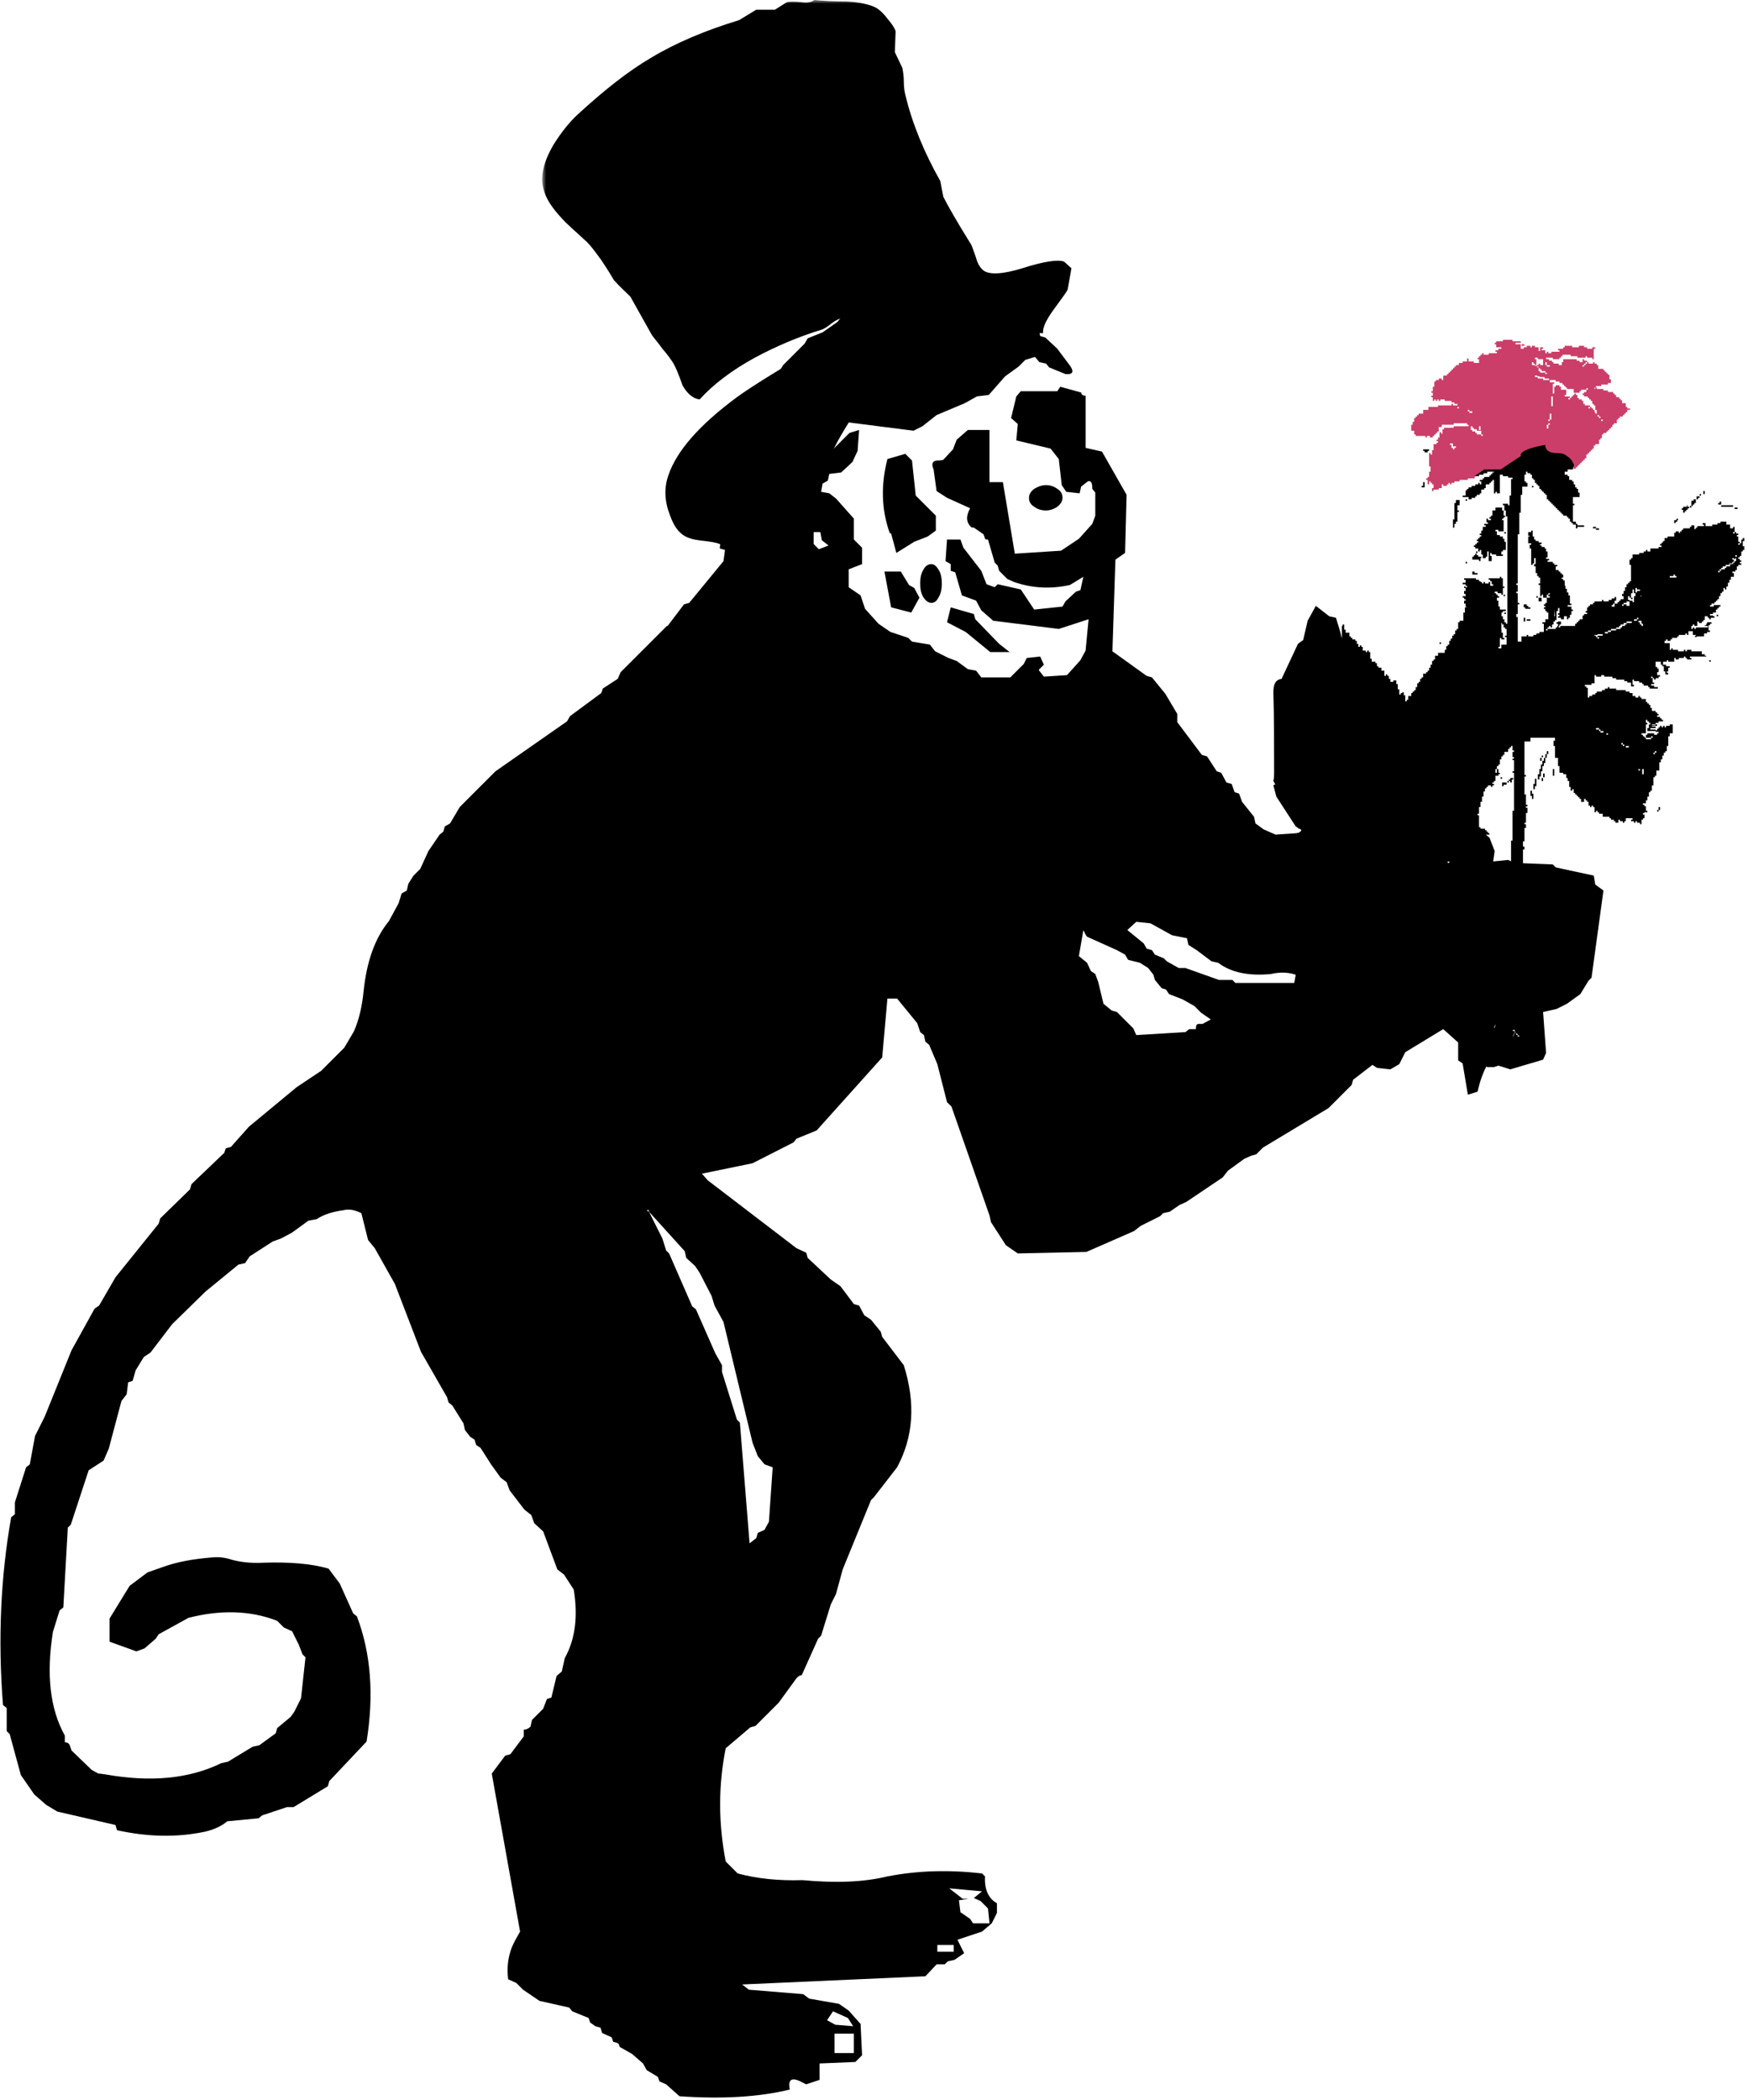
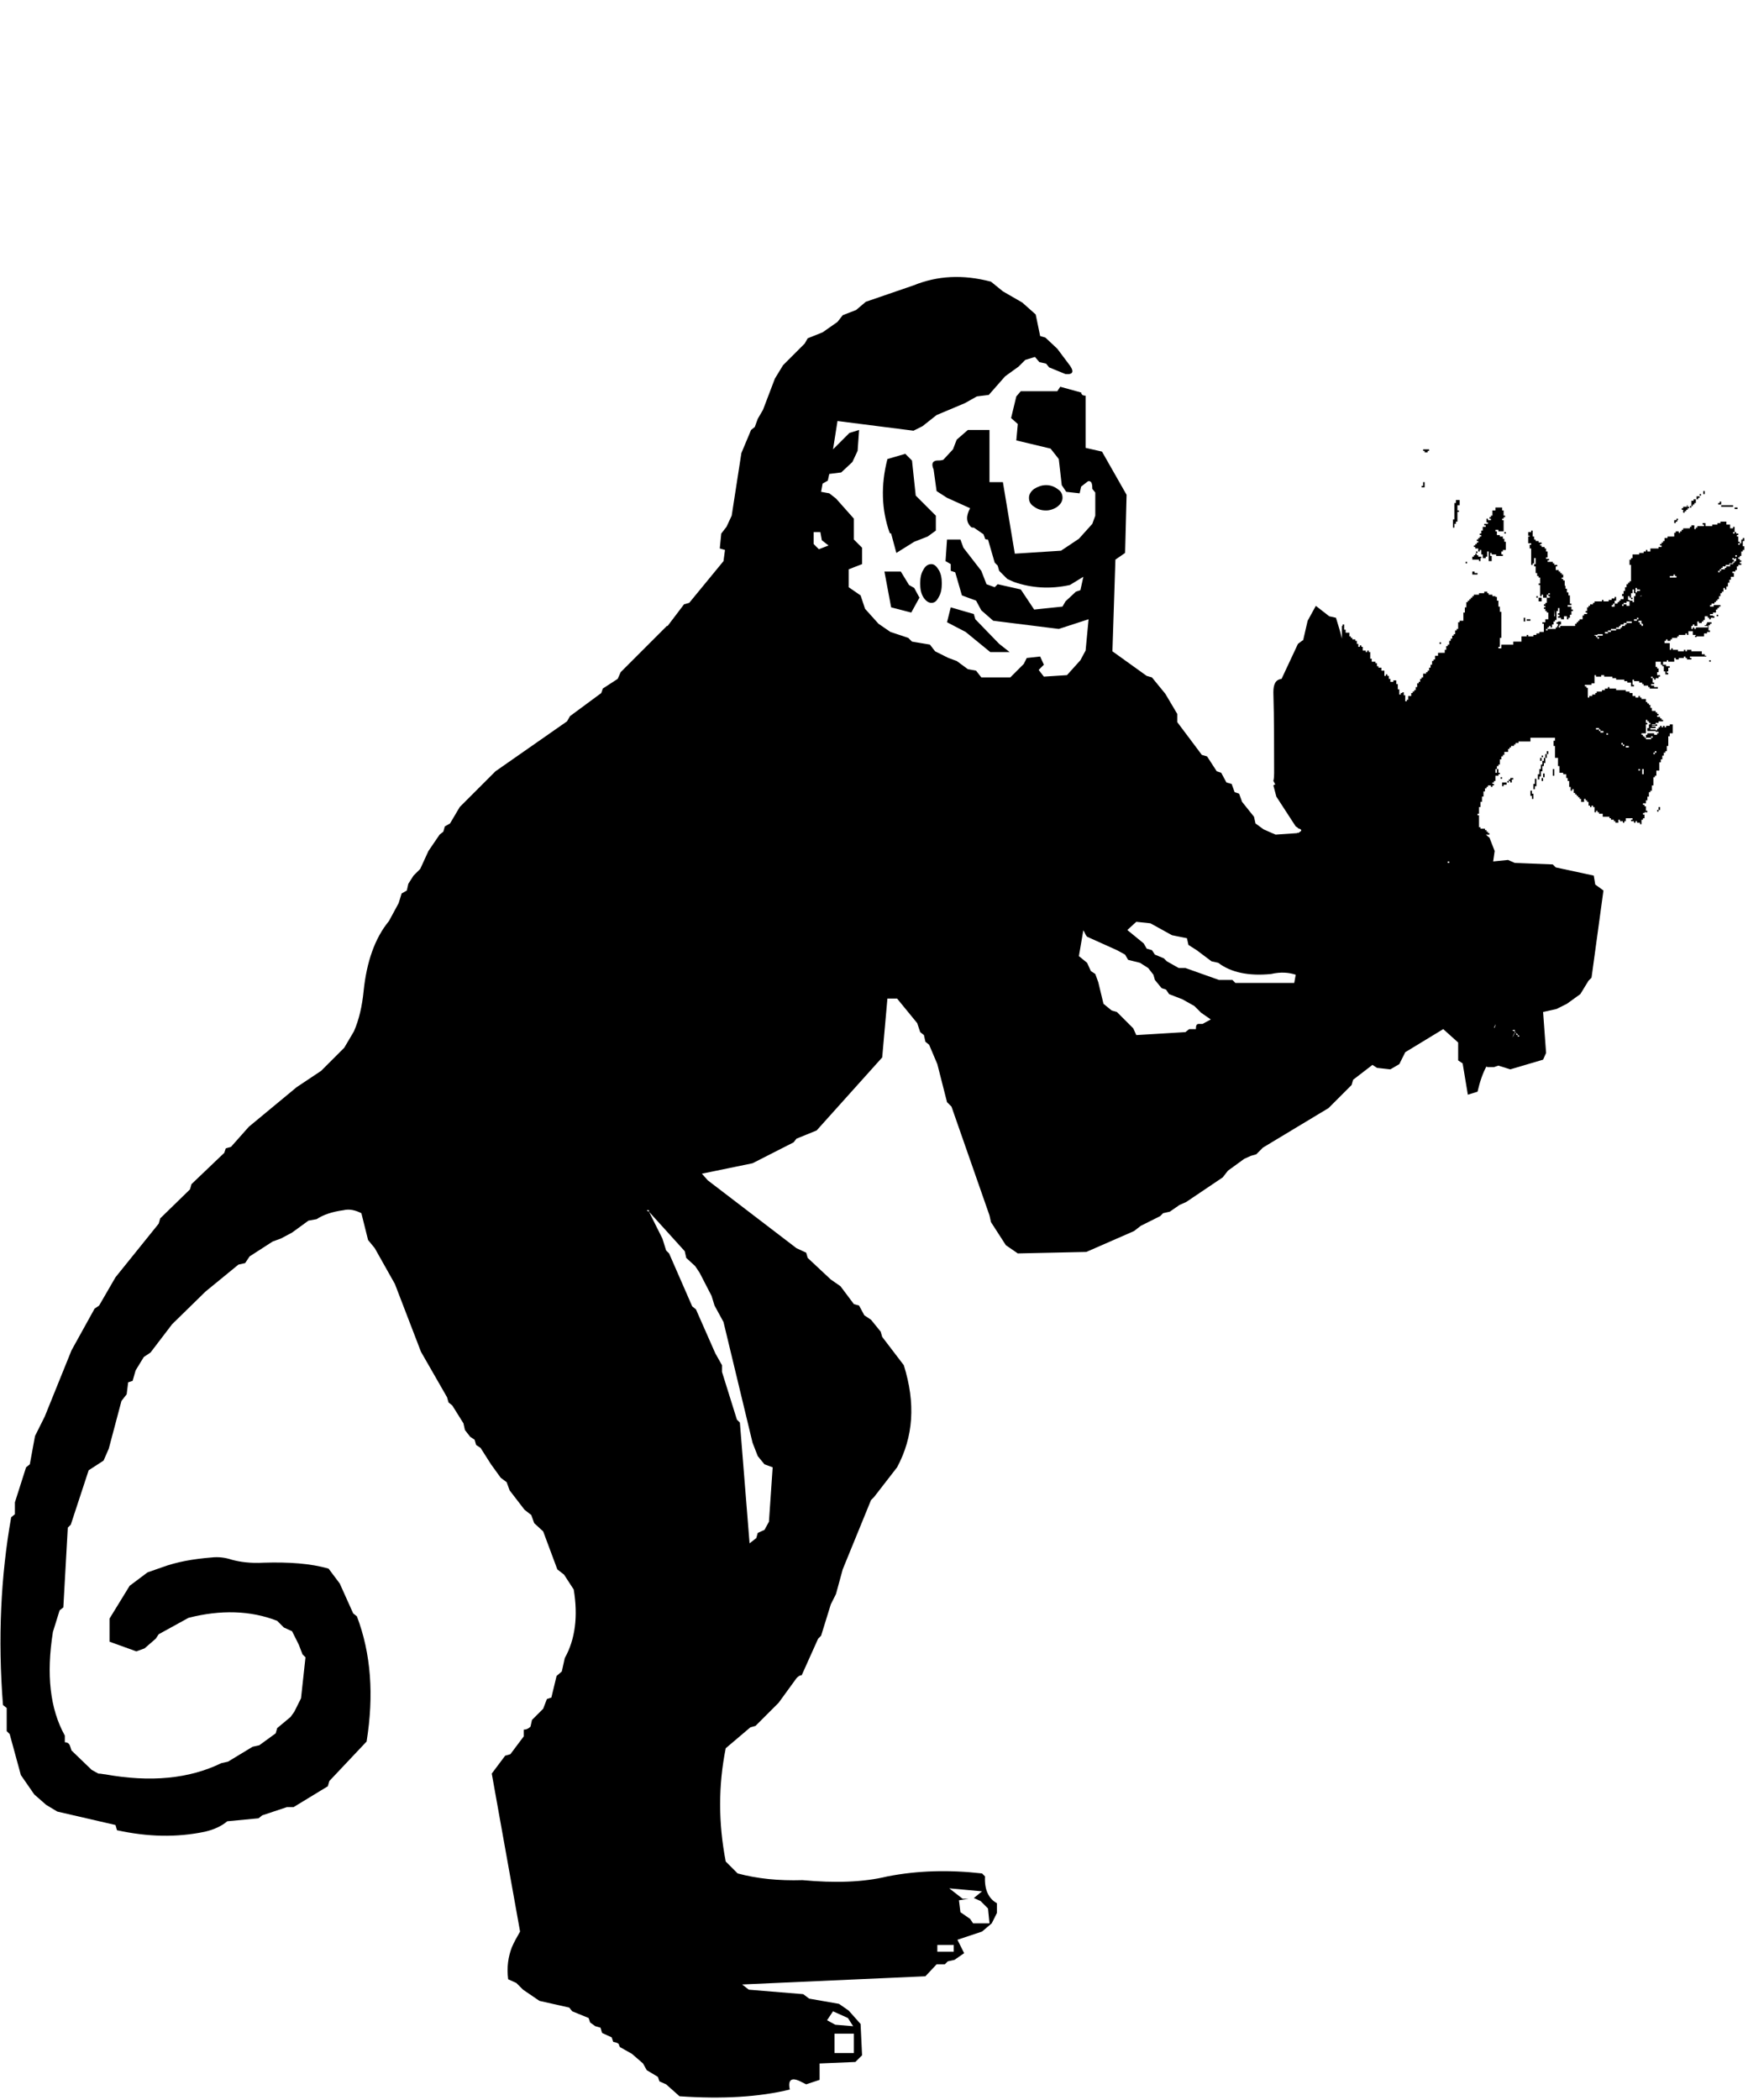
<svg xmlns="http://www.w3.org/2000/svg" version="1.1" id="Calque_1" x="0px" y="0px" viewBox="0 0 234.6 281.8" style="enable-background:new 0 0 234.6 281.8;" xml:space="preserve">
  <style type="text/css">
	.st0{filter:url(#Adobe_OpacityMaskFilter);}
	.st1{fill:#FFFFFF;}
	.st2{mask:url(#Mask_Mask_1);}
	.st3{fill:#CA3E69;}
</style>
  <g transform="matrix( 1, 0, 0, 1, 0,0) ">
    <g>
      <g id="Layer1_0_FILL">
        <path d="M176.6,81.3l-1.1,2l-0.6,2.6c-0.2,0.1-0.4,0.3-0.7,0.5l-2.2,4.7c-0.8,0.1-1.1,0.7-1.1,1.8c0.1,3.6,0.1,7.2,0.1,10.8     c0,0.3,0,0.7-0.1,1.1c0.1,0.2,0.2,0.3,0.2,0.4l0.1,0c-0.1,0.1-0.2,0.1-0.3,0.2l0.4,1.5l2.6,4c0.2,0.1,0.3,0.2,0.4,0.3     c0,0,0.1,0,0.1,0c0.4,0.2,0.3,0.3-0.2,0.6c0-0.1-0.1-0.1-0.1,0l-2.9,0.2l-1.6-0.7l-1.1-0.8l-0.2-0.9l-1.6-2l-0.4-1.1l-0.6-0.2     l-0.4-1.1l-0.7-0.2l-0.7-1.3l-0.6-0.2l-1.3-2l-0.7-0.2l-3.3-4.4v-1.1l-1.6-2.7l-1.8-2.2l-0.7-0.2l-4.6-3.3l0.4-12.3l1.3-0.9     l0.2-7.8l-3.3-5.8l-2.2-0.5v-7c-0.3,0-0.5-0.1-0.5-0.2c-0.1-0.1-0.1-0.1-0.1-0.2c0,0,0.1,0,0.1,0l-2.9-0.8l-0.4,0.6h-4.9     l-0.6,0.7l-0.7,2.9l0.9,0.8l-0.2,2.2l4.6,1.1l1.1,1.4l0.4,3.5l0.6,0.9l1.8,0.2l0.2-0.9l0.9-0.7c0.2-0.1,0.4,0,0.5,0.2     c0.1,0.3,0.1,0.5,0.1,0.8l0.4,0.5v3.1l-0.4,1.1l-1.8,2l-2.4,1.6l-6.2,0.4l-1.6-9.6h-1.8v-7h-2.9l-1.5,1.3l-0.5,1.3l-1.3,1.4     c-0.3,0.1-0.6,0.1-0.9,0.1c-0.6,0.1-0.7,0.5-0.4,1.2l0.4,2.9l1.4,0.9l3.1,1.4c-0.6,1.1-0.5,1.9,0.1,2.5c0.1,0.1,0.2,0.1,0.4,0.1     l1.3,0.9c0.1,0.3,0.2,0.5,0.2,0.6c0.1,0.1,0.2,0.1,0.4,0.1l0.9,3.1l0.4,0.4l0.2,0.7l1.1,1.1l0.9,0.4c2.3,0.8,4.8,1,7.5,0.4     l1.8-1.1l-0.4,1.8l-0.6,0.2l-1.4,1.3l-0.4,0.7l-3.8,0.4l-1.8-2.7l-3.1-0.7l-0.4,0.4l-1.1-0.4l-0.7-1.8l-2.4-3.1l-0.4-1.1h-1.8     l-0.2,2.9l0.7,0.4v0.9l0.6,0.2l0.9,3.1l1.9,0.7l0.7,1.3l1.6,1.4l8.8,1.1l4-1.3l-0.4,4.2l-0.7,1.3l-1.8,2l-3.1,0.2l-0.7-0.9     l0.7-0.7l-0.5-1.1l-1.8,0.2l-0.4,0.8l-1.8,1.8h-3.9l-0.7-0.9l-1.1-0.2l-1.5-1.1l-1.1-0.4l-1.8-0.9l-0.7-0.9l-2.4-0.4l-0.5-0.5     l-2.4-0.8l-1.6-1.1l-1.8-2l-0.6-1.8l-1.6-1.1v-2.4l1.8-0.7v-2.2l-1.1-1.1v-2.8l-2.4-2.7l-0.9-0.7l-1.1-0.2l0.2-1.1l0.7-0.4     l0.2-0.9l1.6-0.2l1.5-1.4l0.7-1.5l0.2-2.8l-1.3,0.4l-2.2,2.2l0.6-3.8l10.2,1.3l1.2-0.6l1.9-1.5l3.8-1.6l1.6-0.9l1.6-0.2l2.2-2.5     l1.8-1.3l0.9-0.9l1.3-0.4l0.6,0.7l0.9,0.2l0.4,0.5l2.2,0.9c1.1,0.1,1.2-0.4,0.4-1.4l-1.5-2l-1.6-1.5l-0.7-0.2l-0.6-2.9l-1.8-1.6     l-2.6-1.5l-1.6-1.3c-3.8-1-7.2-0.8-10.4,0.5l-6.4,2.2l-1.3,1.1l-1.8,0.7l-0.7,0.9l-2,1.4l-2,0.8l-0.4,0.7l-2.9,2.9l-1.1,1.8     l-1.6,4.2l-0.7,1.2l-0.4,1.1l-0.5,0.4l-1.3,3.1l-1.3,8.4l-0.7,1.5l-0.7,0.9l-0.2,2l0.7,0.2l-0.2,1.5l-4.6,5.6l-0.7,0.2l-2.2,2.9     L89.5,84l-6.2,6.2l-0.4,0.9l-2,1.3L80.7,93l-4.2,3.1l-0.4,0.7l-9.6,6.7l-4.8,4.8l-1.3,2.2l-0.7,0.4l-0.2,0.7L59,112l-1.5,2.2     l-1.1,2.4l-0.9,0.9l-0.7,1.1l-0.2,0.9l-0.7,0.4l-0.4,1.3l-1.3,2.4c-1.9,2.3-3,5.5-3.4,9.4c-0.2,2-0.6,3.8-1.3,5.4l-1.3,2.2     l-3.1,3.1l-3.3,2.2l-6.4,5.3l-2.4,2.7l-0.7,0.2l-0.2,0.6l-4.4,4.2l-0.2,0.7l-4,3.9l-0.2,0.7l-5.8,7.2l-2.2,3.8l-0.6,0.4l-3.1,5.6     l-3.6,8.9l-1.3,2.6L4,196.5l-0.5,0.4L2,201.6v1.6l-0.5,0.4c-1.4,7.9-1.8,16.3-1.1,25.2l0.5,0.4v3.1l0.4,0.4l1.5,5.5l1.8,2.6     l1.6,1.4l1.5,0.9l7.8,1.8l0.2,0.7c4.1,0.9,8,1,11.8,0.2c1.3-0.3,2.3-0.8,3-1.4l4.2-0.4l0.5-0.4l3.3-1.1h0.9l4.6-2.8l0.2-0.7     l5-5.3c1-6.2,0.6-11.8-1.3-16.8l-0.5-0.4l-1.8-4l-1.5-2c-2.4-0.7-5.3-0.9-8.7-0.8c-1.8,0.1-3.2-0.1-4.3-0.4     c-0.9-0.3-1.8-0.4-2.7-0.3c-2.5,0.2-4.7,0.6-6.6,1.3l-2,0.7l-2.4,1.8l-2.7,4.4v3.1l3.6,1.3l1.1-0.4l1.5-1.3l0.4-0.6l4-2.2     c4.3-1.1,8.3-1,11.9,0.4l0.9,0.9l1.1,0.5l0.9,1.8l0.5,1.3l0.4,0.4l-0.6,5.5l-0.9,1.8l-0.5,0.7l-1.8,1.5l-0.2,0.7l-2.2,1.6     l-0.9,0.2l-3.3,2l-0.9,0.2c-4.3,2.1-9.5,2.6-15.6,1.5c-0.2,0-0.5-0.1-0.9-0.1l-0.9-0.5l-2.7-2.6l-0.2-0.6     c-0.1-0.3-0.3-0.5-0.7-0.5v-0.9c-2-3.6-2.5-8.2-1.6-13.9l0.9-2.9l0.5-0.4l0.6-10.7l0.4-0.4l2.4-7.3l2-1.3l0.7-1.6l1.7-6.4     l0.7-0.9l0.2-1.6l0.6-0.2l0.4-1.4l1.1-1.8l0.9-0.6l2.9-3.8l4.5-4.4l4.4-3.6l0.9-0.2l0.6-0.9l3.1-2l1.1-0.4l1.5-0.8l2.2-1.6     l1.1-0.2c0.9-0.6,2.1-1,3.6-1.2c0.8-0.2,1.6,0,2.4,0.4l0.9,3.6l0.9,1.1l2.7,4.8l3.5,9.1l3.5,6.1l0.2,0.7l0.5,0.4l1.5,2.4l0.2,0.9     l0.7,0.9l0.6,0.4l0.2,0.7l0.6,0.4l1.4,2.2l1.3,1.8l0.8,0.6l0.4,1.1l2,2.6l0.9,0.7l0.4,1.1l1.2,1.1l1.9,5.1l0.9,0.7l1.3,2     c0.6,3.6,0.2,6.7-1.2,9.2l-0.4,1.8l-0.7,0.6l-0.7,2.9l-0.6,0.2l-0.5,1.3l-1.5,1.5l-0.2,0.9c-0.2,0.2-0.5,0.4-0.9,0.4v0.9     l-1.8,2.4l-0.7,0.2l-1.8,2.4l3.8,21.2c-0.4,0.7-0.8,1.4-1.1,2.1c-0.5,1.3-0.7,2.7-0.5,4.3l1.1,0.5l0.9,0.9l2.2,1.5l4,0.9l0.4,0.5     l2.2,0.9l0.2,0.6l0.7,0.5l0.7,0.2l0.2,0.7l1.3,0.6l0.2,0.6c0.5,0.1,0.8,0.2,0.8,0.5c0,0.1,0.1,0.1,0.1,0.2l1.6,0.9l1.5,1.3     l0.5,0.9l1.5,0.9l0.2,0.6l0.9,0.4l1.8,1.6c5.8,0.4,10.7,0.1,14.8-0.9c-0.3-1.4,0.3-1.7,1.6-1c0.2,0.1,0.4,0.2,0.6,0.3l1.8-0.6     v-2.2l4.8-0.2l0.9-0.9l-0.2-4.2l-1.6-1.8l-1.3-0.9l-4-0.7l-0.8-0.6l-7.3-0.6l-0.9-0.7l24.6-1.1l1.5-1.6h1.1l0.4-0.4l0.9-0.2     l1.3-0.9l-0.9-1.8l3.3-1.1l1.3-1.1l0.7-1.4v-1.3c-1.1-0.6-1.7-1.8-1.6-3.6c-0.2-0.2-0.3-0.3-0.4-0.4c-4.4-0.5-8.6-0.4-12.7,0.4     c-3.3,0.8-7.1,0.9-11.4,0.5c-3.2,0.1-6.1-0.2-8.7-0.9l-1.6-1.6c-1-5.2-1-10.2,0-15.2l3.3-2.8l0.7-0.2l3.1-3.1l2.4-3.3     c0.2-0.2,0.4-0.4,0.7-0.4l2.2-4.9l0.4-0.4l1.3-4.2l0.7-1.4l0.9-3.3l3.8-9.3l0.4-0.4l3.1-4c2.2-4.1,2.5-8.6,0.9-13.7l-2.9-3.8     l-0.2-0.7l-1.3-1.6l-0.9-0.6l-0.7-1.3l-0.7-0.2l-1.8-2.4l-1.3-0.9l-3.1-2.9l-0.2-0.7l-1.3-0.6l-11.9-9.1l-0.8-0.9l6.8-1.4     l5.5-2.8l0.4-0.5l2.7-1.1l8.8-9.8l0.7-7.9h1.3l2.7,3.3l0.4,1.2l0.5,0.4l0.2,0.9l0.5,0.4l1.1,2.6l1.3,5.1l0.6,0.6l5.1,14.6     l0.2,0.9l2,3.1l1.6,1.1l9.2-0.2l6.4-2.8l0.9-0.7l2.6-1.3l0.4-0.4l0.9-0.2l1.3-0.9l0.9-0.4l4.9-3.3l0.7-0.9l2.2-1.6l0.9-0.4     l0.7-0.2l0.9-0.9l8.8-5.3l3.1-3.1l0.2-0.7l2.6-2l0.6,0.4l1.8,0.2l1.2-0.7l0.8-1.6l5.1-3.1l2,1.8v2.4l0.6,0.4l0.7,4.2l1.3-0.4     c0.3-1.3,0.7-2.5,1.2-3.4l0.1,0.1h0.9l0.6-0.2l1.6,0.5l4.4-1.3l0.4-0.9l-0.4-5.5l1.8-0.4l1.4-0.7l1.8-1.3l1.1-1.8l0.4-0.4     l1.6-11.7l-1.1-0.8l-0.2-1.2l-5.1-1.1l-0.4-0.4l-5.1-0.2l-0.9-0.4l-2,0.2l0.2-1.4l-0.7-1.8c-0.2-0.1-0.3-0.3-0.5-0.4h0.5v-0.2     h-0.2v-0.2h-0.2v-0.2h-0.2v-0.2h-0.6v-0.2h-0.2v-1.6h-0.2v-0.2h0.2v-0.9h0.2v-0.7h0.2v-0.7h0.2v-0.7h0.2v-0.4h0.2v-0.2h0.2v-0.2     h0.4v0.2h0.2v-0.2h0.2v-0.2h-0.2V105h0.2v-0.2h0.2v-0.7h0.4v-0.2h0.2v-0.2h-0.2v-0.5h-0.2v0.5h-0.2v-0.5h0.2v-0.4h0.2v-0.2h0.2     v-0.7h0.2v-0.4h0.2v-0.2h0.2v-0.4h0.5v-0.4h0.2v-0.2h0.2v-0.2h0.4v-0.2h0.2v-0.2h0.4v-0.2h1.6V99h3.3v0.4h-0.2v0.7h0.2v1.6h0.4     v1.1h0.2v0.9h0.5v0.2h0.4v0.5h0.2v0.4h0.2v0.8h0.2v0.5h0.2v-0.2h0.2v0.5h0.2v0.2h0.2v0.2h0.2v0.2h0.2v0.2h0.2v0.4h0.4v-0.4h0.2     v0.2h0.2v0.2h0.2v0.5h0.2v0.2h0.2v-0.2h0.2v0.2h0.2v0.7h0.2v-0.2h0.2v0.2h0.2v0.2h0.5v0.4h0.9v0.2h0.2v0.2h0.4v0.2h0.2v0.2h0.4     v-0.4h0.2v0.2h0.4v0.2h0.2v-0.2h0.2v-0.4h0.9v0.2h-0.2v0.2h0.4v0.2h0.2v-0.2h0.2v0.2h0.4v0.2h0.2v-0.6h0.2v-0.2h0.2v-0.5h-0.2     v-0.2h0.2V109h0.4v-0.2h-0.2v-0.6h-0.2v-0.2h-0.2v-0.2h0.4v-0.4h0.2v-0.5h0.2v-0.6h0.2v-0.2h0.2v-0.7h0.2v-1.1h0.2v-0.2h0.2v-0.7     h0.4v-1.1h0.2v-0.4h0.2v-0.5h0.2V101h0.2v-0.2h0.2v-0.7h0.2v-1.3h0.2v-0.4h0.4v-1.2h-0.4v0.2h-0.5v0.2h-0.2v-0.2h-0.2v0.2h-0.2     v-0.2h-0.2v0.2h-0.2v0.2h-0.2v0.2h-0.2v0.2h0.4v0.2h-0.2v0.2h-0.4v-0.2h-0.9v0.2h-0.2V99h0.7v-0.2h0.2V99h-0.2v0.2h-0.7V99h-0.2     v-0.2h-0.2v-0.2h-0.2v-0.2h0.6v-1.2h0.2V97h-0.2v-0.4h0.2v0.2h0.2V97h0.2v0.2h-0.2v0.5h-0.2v0.4h1.1v-0.2h-0.7v-0.2h0.7v-0.2     h-0.5v-0.2h0.5V97h0.4v-0.2h0.6v-0.2h-0.2v-0.2h-0.2v-0.2h-0.4v-0.2h0.2v-0.2h-0.2v-0.2h-0.2v-0.2h-0.5V95h-0.2v-0.4h-0.2v-0.2     h-0.2v-0.2h-0.2v-0.4h-0.6v-0.2h-0.2v-0.2h-0.2v0.2h-0.4v-0.2h-0.4v-0.4h-0.4v-0.2h-0.5v-0.2h-1.3v-0.2h-0.9v-0.2h-0.2v0.2h-0.4     v0.2h-0.4v0.2h-0.7v0.2h-0.4V93h0.2v0.2h-0.4v0.2h-0.4v0.2h-0.2v-1.3h-0.2v-0.2h-0.2v-0.2h0.9v-0.2h0.4v-1.1h0.2v0.2h0.7v-0.2     h0.4v0.2h1.1v0.2h0.5v0.2h1.1v0.2h0.4v0.2h0.5v0.5h0.4v-0.2h-0.2v-0.7h0.2v0.2h0.7v0.2h0.4v0.2h0.2v0.2h0.6v0.2h0.2v0.2h1.1v-0.2     h-0.5v-0.2h-0.4v-0.2h0.4v-0.2h-0.2v-0.6h-0.2v-0.2h0.2v0.2h0.2v0.2h0.2v-0.2h0.4v-0.2h0.2v-0.2h-0.4v-0.4h0.2v-0.5h-0.2v-0.2     h-0.2v-0.7h0.7v0.4h0.2v0.2h0.2v0.7h0.2v0.4h0.4v-0.2h-0.2v-0.2h0.2v-0.5h0.2v-0.2h-0.5v-0.2h-0.4v-0.4h1.5v-0.5h0.2v0.2h0.4     v-0.2h0.7v-0.2h0.2v0.2h0.2v0.2h0.6v-0.2h-0.2v-0.2H229V88h-0.2v-0.2h-0.4v-0.4H227v-0.2h-0.6v0.2h-0.2v-0.2h-0.2v0.2h-0.8v-0.2     h-0.7v-0.2h-0.2v0.2h-0.2v-0.9h-0.7V86h0.2v-0.2h0.2V86h0.4v-0.2h0.2v-0.2h0.7v-0.2h0.2v-0.2h0.9v-0.2h0.2v0.2h0.2v-0.5h0.6v0.5     h0.4v0.2h1.1v-0.4h0.4v-0.2h0.4v-0.2h-0.2v-0.7h0.2v-0.2h0.2v-0.2h-0.6v0.2H229v0.2h-0.2V84h0.4v0.2h-1.6v0.2h-0.2v-0.2h-0.2v0.2     H227V84h0.2v-0.2h0.2V84h0.4v-0.6h0.2v0.2h0.4v-0.2h0.2v-0.2h0.2v-0.5h0.4v0.2h0.2v0.2h0.2v-0.2h0.5v-0.2h-0.2v-0.1h-0.4v-0.2     h0.4v-0.2h0.4v-0.4h0.2v-0.2h0.2v-0.2h0.2v-0.2h-0.9v0.2h-0.5v-0.2h0.2v-0.2h0.4v-0.2h0.2v-0.2h0.2v-0.2h0.2V80h0.2v-0.4h0.2     v-0.2h0.2v-0.5h0.2v0.2h0.2v-0.4h0.2v-0.5h0.2v-0.4h0.2v-0.4h0.4v-0.5h-0.2v-0.2h0.4v-0.2h0.2V76h0.2v-0.2h0.4v-0.2h-0.2v-0.2     h0.2v-0.2h-0.2v-0.2h-0.2v-0.5h-0.2v0.2h-0.2v0.2h-0.2v0.2h-0.2v-0.2H233v0.4h-0.2v0.2h-0.2v0.2h-0.4V76h-0.5v0.2h-0.2v0.2H231     v0.2h-0.2v0.2h-0.2v-0.2h0.2v-0.2h0.2v-0.2h0.2V76h0.4v-0.2h0.5v-0.2h0.4v-0.2h0.2v-0.4h0.2v-0.5h0.2v0.5h0.2v-0.2h0.2v-0.2h0.2     V74h0.2v-0.2h0.2v-0.5h-0.2v-0.7h0.2v-0.4h-0.2v0.2h-0.2v0.5h-0.2v0.2h-0.2v-0.2h0.2v-0.2h-0.2V72h-0.2v-0.2h0.2v-0.2H233v-0.2     h-0.2v0.2h-0.2v-0.2h0.2v-0.7h-0.2v0.2h-0.4v-0.5h-0.5V70h-0.8v0.2h-0.4v0.2h-0.7v0.2h-0.9v-0.4h-0.4v0.2h0.2v0.2h-0.9v0.2h-0.2     v0.2h-0.2v-0.5H227v0.2h-0.2v0.2h-0.9v0.2h-0.2v0.2h-0.2v0.2h-0.2v-0.2h-0.4v0.2h-0.2V72h-0.9v0.2h-0.4v0.4h-0.2v0.2h-0.2v0.2     h-0.2v0.2h0.2v0.2h-0.4v0.2h-1.1v0.4h-0.4V74h-0.5v0.2h-0.6v0.2h-0.9v0.5h-0.2v0.2h-0.2v0.7h0.2V78h-0.2v0.2h-0.2v0.2h-0.2v0.4     h-0.2v0.5h-0.2v0.4h-0.2V80h0.2v0.4h-0.4v0.2h-0.2v0.2h-0.2v0.2h-0.4v0.4h-0.4v-0.2h0.2v-0.2h0.2v-0.4h0.2v-0.5h-0.2v0.2h-0.4     v0.2h-0.4v0.2h-0.7v-0.2h-0.2v0.2H214v0.2h-0.2v0.2h-0.4v0.2h-0.2v0.2h-0.2V82h-0.2v0.2h0.2v0.2h-0.4v0.2h-0.2v0.5H212v0.2h-0.2     v0.2h-0.2v0.2h-0.2V84h-2v0.2h-0.2V84h-0.2v0.2h-0.2v0.2h-1.1v0.2h-0.2v-0.2h0.2v-0.2h0.2V84h0.2v0.2h0.2v-0.4h0.2v-0.4h0.2v-0.2     h0.2V82h0.2v-0.4h0.2v0.7h-0.2v0.2h0.2v0.2h-0.2v0.2h0.4v0.2h0.4v-0.4h0.4v0.4h0.2v-0.2h0.2v-0.4h0.2V82h0.2v-0.2h-0.2v-0.4h-0.5     v-0.2h0.5v-0.2h-0.2v-1.1h-0.2v-0.4h-0.2v-0.5h-0.2v-0.4H210v-0.7h-0.2v-0.2h-0.2v-0.2h0.2v-0.4h-0.2v-0.2h-0.2v-0.2h-0.2v-0.2     h-0.4V76h0.2v-0.2h-0.4v-0.2h-0.2v-0.2h-0.7v-0.2h0.2v-0.2h-0.4v-0.2h0.2V74h-0.2v-0.4h-0.2v-0.2h-0.4v-0.2h-0.2v-0.2h0.2v-0.2     h-0.4v-0.2h-0.4v-0.2h-0.2V72h-0.2v-0.8h-0.2v0.2h-0.4v0.5h0.2V72h-0.2v0.9h0.4v0.2h-0.2v0.5h0.2v2.2h0.2v-0.2h0.2v-0.7h0.2v0.8     h-0.2V76h0.2v0.9h0.2v0.4h0.2v0.2h0.2v0.8h-0.2v0.2h0.2V80h0.2v-0.2h0.2v0.4h0.5v-0.4h0.2v-0.2h0.2v0.2h-0.2V80h0.2v0.2h-0.4v0.7     h-0.2v0.2h-0.2v0.2h0.2v0.2h-0.2v0.2h0.2V82h0.2v0.2h0.2v0.9h-0.4v0.4h-0.4v0.2h0.2v1.1h-0.6v0.2h-0.4v0.2h-0.4v0.2h-0.7v-0.2     h-0.2v0.2h-0.7v0.7h-1.1v0.4h-1.6v0.5h-0.4v-0.2h0.2v-1.2h0.2v-3.5h-0.2v-0.7h-0.2v-0.8h-0.2v-0.5h-0.2V80h-0.4v-0.2h-0.5v-0.2     h-0.2v-0.2h-0.4v0.2h-0.7v0.2h-0.7V80h-0.2v0.2h-0.2v0.2h-0.2v0.2h-0.2v0.2h-0.2v0.7h-0.2v0.7h-0.2v1.1h-0.5v0.2h-0.2v0.9h-0.2     v0.2h-0.2v0.5h-0.2v0.2h-0.2v0.4h-0.2V86h-0.2v0.5h-0.2v0.2h-0.2v0.5h-0.2v0.4H193V88h-0.4v0.5h-0.2v0.2h-0.2v0.5h-0.2v0.4h-0.2     V90h-0.2v0.2h-0.2v0.2H191v0.5h-0.2v0.2h-0.2v0.4h-0.2v0.2h-0.2v0.5h-0.2v0.4h-0.2v0.2h-0.2V93h-0.2v0.4H189v0.5h-0.2v0.2h-0.2     v-0.8h-0.2v-0.4h-0.2V93h-0.2v0.2h-0.2v-0.7h-0.2v-0.7h-0.2v-0.5H187v0.2h-0.4v-0.4h-0.2v-0.4h-0.2v-0.2h-0.2v0.2h-0.2v-0.7h-0.2     V90h-0.2v-0.4h-0.4v-0.2h-0.2v-0.4h-0.2v-0.2h-0.5v-0.4h-0.2v-0.9h-0.2v-0.2h-0.2v0.2h-0.2v-0.2h-0.4v-0.5h-0.2v-0.2h-0.2v0.2     h-0.2v-0.4h-0.2V86h-0.2v-0.2h-0.4v-0.2h-0.2v-0.2h-0.2v-0.5h-0.5v-0.4h-0.2v-0.7h-0.2V84h-0.1v1.7c-0.2-0.9-0.5-1.8-0.8-2.8     l-0.9-0.2L176.6,81.3 M203.1,138.4c0.1,0,0.1,0,0.2,0c0,0,0.1,0.1,0.1,0.2c0.1,0,0.1,0,0.2,0.1c0,0,0.1,0.1,0.1,0.2     c0.3,0.1,0.3,0.2,0,0.2v-0.2c-0.1,0-0.2,0-0.2-0.1c0-0.1,0-0.1,0-0.2h-0.2c-0.3,0.7-0.4,0.8-0.1,0.1c0,0,0.1-0.1,0.1-0.1V138.4     c-0.4-0.1-0.4-0.2,0-0.2V138.4 M194.3,115.6h0.2v0.2h-0.2V115.6 M173.9,130.8l-0.2,1.1h-7.9l-0.4-0.4h-1.8l-4.5-1.6h-0.9     l-1.6-0.9l-0.4-0.4l-1.2-0.5l-0.4-0.6l-0.7-0.2l-0.4-0.7l-2.2-1.8l1.2-1.1l1.9,0.2l2.9,1.6l2,0.4l0.2,0.9l1.1,0.7l2,1.5l0.9,0.2     c1.7,1.3,4.1,1.8,7.1,1.5C171.9,130.4,173,130.5,173.9,130.8 M200.6,137.9c0,0,0,0-0.1,0C200.8,137.3,200.8,137.3,200.6,137.9      M109.2,71.4h0.9l0.2,1.1l0.9,0.7l-1.3,0.5l-0.7-0.7V71.4 M155.9,132.6l0.6,0.2l0.4,0.6l1.8,0.7l1.6,0.9l0.9,0.9l1.3,0.9     l-1.1,0.6c-0.2,0-0.3,0-0.5,0c-0.3,0-0.4,0.2-0.4,0.7h-0.9l-0.5,0.4l-6.6,0.4l-0.4-0.9l-2.2-2.2l-0.7-0.2l-1.1-0.9l-0.7-2.9     l-0.4-1.1l-0.6-0.4l-0.5-1.1l-1.1-0.9l0.6-3.5c0,0.1,0,0.1,0.1,0.2c0.1,0.2,0.2,0.5,0.4,0.7l4,1.8l1.1,0.6l0.4,0.7l1.6,0.4     l1.1,0.7l0.7,0.9l0.2,0.7L155.9,132.6 M111.8,269.9l2,0.9l0.7,1.1l-2.4-0.2l-1.1-0.6L111.8,269.9 M112,272.9h2.6v2.6H112V272.9      M132.6,256.1l0.2,2h-2.2l-0.4-0.6l-1.3-0.9l-0.2-1.6l1.3-0.2h-0.8l-1.8-1.4l4.4,0.4l-1.1,0.9l0.9,0.4L132.6,256.1 M128,261v0.9     h-2.2V261H128 M87.1,162.6c-0.4-0.2-0.4-0.2,0-0.2V162.6l4.8,5.3l0.2,0.9l1.2,1.1l0.6,0.9l1.6,3.1l0.4,1.3l1.2,2.2l3.9,16.2     l0.7,1.8l0.9,1.1l1.1,0.4l-0.5,7.3l-0.6,1.1l-0.9,0.4l-0.2,0.7l-0.9,0.7l-1.3-16.2l-0.4-0.4l-2-6.4v-0.9l-0.9-1.6l-2.6-5.9     l-0.5-0.4l-3.1-7.1l-0.4-0.4l-0.5-1.6L87.1,162.6 M219.5,78.9h0.2v0.2h0.4v0.2h-0.4v0.2h-0.2V80h-0.2v0.8h-0.2v-0.2h-0.4v0.7     h-0.4v-0.2h-0.4v0.2h-0.2v-0.2h0.2v-0.2h0.4v-0.2h0.4v-0.2h-0.2V80h0.2v0.2h0.2v-0.6h0.2v-0.5h0.2v0.5h0.2V78.9 M220.1,80     L220.1,80l0.2-0.1V80H220.1 M214.4,85.1h0.7v0.2h-0.7v0.2h0.2v0.2h-0.2v-0.2h-0.2v-0.2H214v-0.1h0.4V85.1 M216.9,84.4v-0.2h0.4     V84h0.2v-0.2h0.4v-0.2h0.4v-0.2h0.7v0.2h-0.7v0.2h-0.2V84h-0.4v0.2h-0.2v0.2H216.9v0.2h-0.7v0.2h-0.4v0.2h-0.4v-0.2h0.4v-0.2h0.4     v-0.2H216.9 M219.3,83.3v-0.2h0.4v-0.2h0.2v0.2h-0.2v0.2H219.3 M220.1,83.5h-0.2v-0.2h0.4v0.4h0.2V84h-0.2v-0.2h-0.2V83.5      M208.6,81.8L208.6,81.8l0.1,0.9h-0.1V81.8 M214.6,98.1v-0.2h-0.4v-0.2h0.4v0.2h0.2v0.2h0.4v0.2h-0.4v-0.2H214.6 M215.6,98.4h0.2     v0.2h-0.2V98.4 M221.7,97.2h0.7v0.2h-0.7V97.2 M224.4,76.9v0.2h0L224.4,76.9L224.4,76.9 M224.1,77.3h0.5v-0.2h0.2v0.2h0.2v0.2     h-0.9V77.3 M223.9,88.6v0.2h-0.2v-0.2H223.9 M222.8,108.3v0.4h-0.2v0.2h-0.2v-0.2h0.2v-0.4H222.8 M221.9,101h0.2v-0.2h0.2v0.2     h-0.2v0.2h-0.2V101 M217.8,99.9h0.2v0.2h-0.2V99.9h-0.2v-0.2h0.2V99.9 M218.2,100.3v-0.2h0.4v0.2H218.2 M220.1,103.4h-0.2v-0.2     h0.2V103.4 M220.4,103.2h0.2v0.7h-0.2V103.2 M201.4,104.3h0.2v0.2h-0.2V104.3 M218.9,80.2v0.2h0.2v-0.2H218.9 M202.2,105h-0.6     v0.5h0.2v-0.2h0.4V105 M202.5,105v-0.2h-0.2v0.2H202.5 M202.5,104.8h0.2v0.2h0.2v-0.4h0.2v-0.2h-0.4v0.2h-0.2V104.8 M216.2,109     h-0.2v0.2h0.2V109 M229.4,88.6v0.2h0.2v-0.2H229.4 M230.4,82.7h0.2v-0.2h-0.2V82.7 M227.7,85.3h-0.2v0.2h0.2V85.3 M209.1,83.5     h-0.2v0.2h0.2V84h0.2v-0.2h0.2v-0.4h-0.4V83.5 M206.9,80.2h-0.4v0.5h0.4V80.2 M206.2,80v0.2h0.2V80H206.2 M220.9,74h0.2v-0.2     h-0.2V74 M205.6,106.1h-0.2v0.7h0.2v0.4h0.2v-0.7h-0.2V106.1 M206.9,104.8h0.2v-0.4h-0.2V104.8 M207.1,104.3h0.2v-0.5h-0.2V104.3      M208.4,103.2v0.9h0.2v-0.9H208.4 M206.2,104.5H206v0.7h-0.2v0.7h0.2v-0.4h0.2V104.5 M207.4,101.7h-0.2v0.4h-0.2v0.5h-0.2v0.6     h-0.2v0.7h-0.2v0.7h0.2v-0.4h0.2v-0.7h0.2v-0.7h0.2v-0.4h0.2V101.7 M206.9,101.7h-0.2v0.4h0.2V101.7 M206.9,101.4v0.2h0.2v-0.2     H206.9 M207.6,101.2h-0.2v0.5h0.2V101.2 M207.8,101.2v-0.4h-0.2v0.4H207.8 M204.5,82.9v0.5h0.2v-0.5H204.5 M205.4,83.3v-0.2h-0.5     v0.2H205.4 M232.8,68.1v0.2h0.4v-0.2H232.8 M225.1,70v-0.2h-0.4v0.4h0.2V70H225.1 M225.2,69.6h-0.2v0.2h0.2V69.6 M231,67.8v0.2     h1.6v-0.2H231 M231,67.8v-0.5h-0.2v0.2h-0.2v0.2H231 M228.8,65.9h-0.2v0.4h0.2V65.9 M227,68.1v-0.2h-0.2v0.2H227 M227.7,67h-0.4     v0.2H227v0.7h0.2v-0.2h0.2v-0.2h0.2V67 M226.4,67.8v0.2h-0.5v0.2h-0.2v0.2h0.2v0.4h0.2v-0.2h0.2v-0.2h0.2v-0.2h0.2v-0.2h-0.2     v-0.2H226.4 M227.9,67v-0.2h0.2v-0.2h-0.4V67H227.9 M228.1,66.3v0.2h0.2v-0.2H228.1 M193.2,86.2v0.2h0.2v-0.2H193.2 M196.9,75.4     h-0.2v0.2h0.2V75.4 M197.6,76.7v0.4h0.7v-0.2h-0.4v-0.2H197.6 M195.9,67.8v-0.7h-0.5v0.4h-0.2v2.2h-0.2v1.1h0.2v-0.5h0.2V70h0.2     v-1.3h0.2v-0.2h-0.2v-0.7H195.9 M198.8,74.9v-0.2h-0.4v-0.2h-0.2v-0.2h-0.2v0.2h-0.2v0.2h-0.2v0.4h0.9v0.2h0.2v-0.4H198.8      M202.1,71.6v-0.2h-0.2v0.2H202.1 M198.3,74h-0.2v0.2h0.2V74 M201.6,68.1h-0.9v0.4h-0.4v0.7h-0.2v0.2h-0.2v0.2h0.2v0.2h-0.4v-0.2     h-0.2v0.5h0.2v0.2h-0.5v0.2h0.2v0.2h-0.4v0.5h-0.2v0.4h-0.2v0.2h0.2V72h-0.2v0.2h-0.2v0.2h-0.2v0.2h0.2v0.2h-0.2v0.2h-0.2v0.2     h-0.2v0.2h0.2v0.2h0.4V74h0.2v-0.2h0.2v0.6h0.2v0.5h0.4v-0.2h0.2V74h0.2v1.3h0.4v-0.7h-0.2v-0.4h0.2v0.2h0.6v0.2h0.9v-0.2h-0.2     V74h0.2v-0.2h0.4v-1.1h-0.2v-0.4h-0.2V72h-0.4v-0.2h-0.4v-0.5h-0.2v-0.2h0.4v0.2h0.7v-1.5h-0.2v-0.2h0.2v-0.2h0.2v-0.2h-0.2v-0.7     h-0.2V68.1 M191,64.7v0.5h-0.2v0.2h0.4v-0.7H191 M191.9,60.3H191v0.2h0.2v0.2h0.4v-0.2h0.2V60.3 M130.9,83.1l-0.2-0.7l-3.1-0.9     l-0.5,2l2.5,1.3l3.3,2.7h2.6l-1.4-1.1L130.9,83.1 M119.4,71.5c0,0,0.1,0.1,0.2,0.1l0.7,2.6l2.4-1.5l1.8-0.7l1.1-0.8v-2l-2.7-2.7     l-0.5-4.7l-0.9-0.9l-2.4,0.7C118.2,65.1,118.3,68.4,119.4,71.5 M126,76.5c-0.3-0.5-0.6-0.8-1-0.8s-0.8,0.2-1.1,0.8     c-0.3,0.5-0.4,1.1-0.4,1.8c0,0.7,0.1,1.3,0.4,1.8c0.3,0.5,0.7,0.8,1.1,0.8s0.7-0.2,1-0.8c0.3-0.5,0.4-1.1,0.4-1.8     C126.4,77.6,126.3,77,126,76.5 M141.9,68c0.4-0.3,0.7-0.7,0.7-1.2s-0.2-0.9-0.7-1.2c-0.4-0.3-0.9-0.5-1.5-0.5     c-0.6,0-1.1,0.2-1.6,0.5c-0.4,0.3-0.7,0.7-0.7,1.2s0.2,0.9,0.7,1.2c0.4,0.3,0.9,0.5,1.6,0.5C140.9,68.5,141.5,68.3,141.9,68      M120.9,76.7h-2.2l0.9,4.8l2.7,0.7l1.1-2l-0.7-1.3l-0.7-0.4L120.9,76.7z" />
      </g>
    </g>
  </g>
  <g transform="matrix( 1, 0, 0, 1, 0,0) ">
    <defs>
      <filter id="Adobe_OpacityMaskFilter" filterUnits="userSpaceOnUse" x="72.8" y="0" width="146.7" height="130.4">
        <feColorMatrix type="matrix" values="1 0 0 0 0  0 1 0 0 0  0 0 1 0 0  0 0 0 1 0" />
      </filter>
    </defs>
    <mask maskUnits="userSpaceOnUse" x="72.8" y="0" width="146.7" height="130.4" id="Mask_Mask_1">
      <g transform="matrix( 1, 0, 0, 1, 0,0) " class="st0">
        <g>
          <g id="Mask_lehome_monkey_black_hat_private_ai_Calque_1__Clip_Group__0_2_MASK_0_FILL">
-             <path class="st1" d="M0,0v281.8h234.6V0H0z" />
-           </g>
+             </g>
        </g>
      </g>
    </mask>
    <g class="st2">
      <g transform="matrix( 1, 0, 0, 1, 0,0) ">
        <g>
          <g id="lehome_monkey_black_hat_private_ai_Calque_1__Clip_Group__0_Layer2_0_FILL">
            <path class="st3" d="M204.2,46.2v0.2h0.4v-0.2H204.2 M206,46.4h-0.4v0.2h-0.2v-0.2h-0.5v0.2h-0.4v0.2h-0.4v-0.6h-0.7V46h0.7       v-0.2h-1.1v-0.2h-1.3v0.2h-0.9V46h-0.2v0.2h0.2v0.4h0.7v0.2h-0.4v0.2h-0.4v0.2h0.2v0.2h-1.1v0.2h-0.7v-0.2h-0.2v0.2h-0.2v0.2       h-0.2v0.2h-0.2v0.2h0.2v0.5h-0.7v-0.2h-0.7v-0.4h-0.2v0.4h-0.6v0.2h-0.5V49h-0.4v0.2h-0.2v0.2h-0.2v0.2h-0.2v0.2h-0.2v0.2h-0.2       v0.2h-0.2v0.2h-0.5V51h-0.2v-0.2h-0.4V51h-0.4v0.2h-0.2v0.7h-0.2v0.6h-0.2v0.2h0.2v0.4h-0.2v0.2h0.2v0.5h0.2v-0.2h0.2v0.2h0.2       v-0.2h0.2v0.2h0.2v-0.2h0.6v0.2h0.9v0.2h0.4v0.2h0.4v0.2h-0.6v-0.2h-0.2v0.2h-1.8v0.2h-1.3V55H191v0.5h-0.6v0.2h-0.2v0.2h-0.2       v0.2h-0.2v0.5h-0.2V57h-0.2v0.8h0.4v0.5h0.2v0.2h1.3v0.2h0.2v-0.2h0.4v0.2h0.4v-0.2h0.2v-0.2h0.2v-0.2h0.2v-0.2h0.2v-0.6h0.4       V57h1.6v-0.2h1.8V57h0.2v0.2h-2v0.2h-1.3v0.2h-0.2v0.6h-0.2v-0.2h-0.2v0.7H193V59h-0.2v0.2h0.2v0.2h-0.2v0.2h-0.4v0.8h-0.2V61       h-0.2v-0.2h-0.2v1.8h0.2v0.7h-0.2v0.7h-0.2v0.2h-0.2v0.2h0.2V65h0.2v-0.4h0.2v0.2h0.2V65h0.2v0.5h-0.2v0.4h0.2v-0.2h0.7v-0.2       h0.4V65h0.2v0.2h0.5V65h0.2v-0.2h0.2V65h0.2v-0.2h0.4v-0.2h0.7v-0.2h1.1v-0.2h0.9v-0.2l1.3-0.9h2.2l2.7-1.8       c-0.2-0.6,0.9-1.1,3.3-1.5c0,0.7,0.5,1.1,1.5,1.1c0.6,0,1,0.1,1.1,0.2c0.5,0.3,0.9,0.6,1.1,1.1c0.2,0.2,0.2,0.5,0,0.7h0.4v-0.2       h0.2v-0.2h0.2v-0.2h0.2v-0.2h0.2v-0.2h0.2v-0.2h0.2v-0.2h0.2V61h0.2v-0.2h0.2v-0.2h0.2v-0.2h0.2v-0.2h0.2v-0.4h0.2v-0.2h0.5V59       h0.2v-0.2h0.2v-0.5h0.2v-0.2h0.4v-0.2h0.2v-0.2h0.2v-0.2h0.2v-0.2h0.2V57h0.2v-0.2h0.4v-0.5h0.2v-0.2h0.2v-0.2h0.4v-0.2h0.2       v-0.2h0.2v-0.2h0.2V55h0.4v-0.2h-0.4v-0.2h-0.2v-0.5h-0.5v-0.4h-0.2v-0.2h-0.2v-0.2h-0.4V53h-0.2v-0.2h-0.2v-0.2h-0.7v-0.2       h-0.6v-0.2h-0.9v-0.2h-0.2v0.2h-0.2v-0.2h-0.2v0.2H214v-0.2h0.2v-0.2h0.7v-0.2h0.9v-0.2h0.4v-0.5h-0.2v-0.6h-0.2v-0.2h-0.2       v-0.2h-0.2v-0.2h-0.2v-0.2h-0.7V49h-0.2v-0.2H214v-0.2h-0.2v0.2h-0.6v-0.2h-0.2v0.2h-0.2V49h-0.2v0.2h-0.2V49h0.2v-0.2h0.2       v-0.2h0.2v-0.2h-0.4v-0.2h-0.2v0.4H212v-0.2h-0.4v-0.2h-1.8v0.4h-0.2V49h-0.4v-0.2h-0.7v-0.2h-0.2v-0.2h-0.4v-0.2h-0.4v-0.2       h0.9v0.2h0.9v-0.2h0.2v-0.2h0.2v-0.2h1.1v0.2h0.9v0.2h1.1v-0.2h0.2v0.2h0.7v0.2h0.2v-1.4h0.2v-0.2h-0.4v0.2h-0.7v-0.2h-0.4       v-0.2h-0.7v0.2h-0.9v-0.2H210v0.2h-0.2v0.2h-0.7v0.2h0.2v0.2h-1.1v0.2h-0.4v-0.2h-0.2v0.2h-0.2v-0.4h-0.5v-0.2h0.2v-0.2h-0.4       v0.5h-0.2v-0.5H206V46.4 M206.2,48.2H206v-0.2h0.4v0.2h0.7V49h-0.4v-0.2h-0.2V49h-0.2v0.2h0.2v0.2h0.2v0.2h0.2v0.2h0.5v0.2h0.2       v0.2h-0.2v-0.2h-0.7v-0.2h-0.2v-0.5h-0.2v-0.2H206V49h-0.4v-0.4h0.2v0.2h0.2V49h0.2V48.2 M207.4,48.6h0.2V49h0.4v0.2h-0.4V49       h-0.2V48.6 M197.6,55.2v0.2h-0.4v-0.2h-0.2V55h0.2v0.2H197.6 M195.6,54.8v-0.2h0.2v0.2H195.6 M197.4,57.7v-0.5h0.2v0.2h0.2v0.2       h0.4v0.2h0.6v0.5h0.2v0.2h-0.2v-0.2h-0.6v-0.2h-0.2v-0.2h-0.4v-0.2H197.4 M194.8,60.1v-0.4h-0.2v-0.2h0.4v0.4h0.4v0.2h-0.2v0.2       h-0.2v-0.2H194.8 M198.5,57.7v-0.5h0.2v0.5H198.5 M213.1,52.6h-0.5v0.2h-0.2V53h0.2v0.2h0.5v0.2h0.2v0.2h0.2v0.2h0.2v0.4h0.2       v0.2h0.2V55h0.2v0.5h-0.2v-0.2H214V55h-0.2v-0.2h-0.2v-0.2h-0.2v0.2h-0.2v-0.2h0.2v-0.2h-0.7v-0.2h-0.2v-0.4h-0.2v-0.2h-0.4       v-0.2h-0.2V53h-0.2v-0.2h-0.2V53h-0.2v0.2h-0.2v0.2h-0.2v0.2h-0.2v-0.2h0.2v-0.2H210V53h0.2v-0.7h-0.7v-0.4h-0.2v-0.2h-0.5v0.2       h-0.2v0.9h-0.2v-1.3h0.2v-0.2H208V51h-0.9v-0.2h-0.7v-0.2H206v-0.2h0.2l0.6,0.2h0.5v0.2h0.6V51h0.9v0.2h0.5v0.2h0.4v0.2h0.2       v0.2h0.2v0.2h0.2v0.2h0.9v0.5h0.8v-0.2h0.2v-0.2h0.7v-0.2h0.2v0.2h-0.2V52.6 M214.4,55.7h0.2v0.2h0.2v0.2h-0.2v-0.2h-0.2V55.7        M214.9,56.3h0.2v0.2h-0.2V56.3 M208.2,53.2h0.2v1.3h-0.2V53.2 M208,55.5h0.2v0.8H208v0.2h-0.2v-0.2h0.2V55.5 M207.6,57.5V57       h0.2v-0.2h0.2V57h-0.2v0.5H207.6z" />
          </g>
        </g>
      </g>
      <g transform="matrix( 1, 0, 0, 1, 0,0) ">
        <g>
          <g id="lehome_monkey_black_hat_private_ai_Calque_1__Clip_Group__0_Layer2_1_FILL">
            <path d="M210.4,89.3v-0.2H210v0.2H210.4 M198.8,86.6h-0.4v0.2h0.4V86.6 M209.6,90.4v-0.2h-0.2v0.2H209.6 M210.2,89.7v-0.2h-0.4       v-0.2h-0.2v-0.2h-1.1v0.2h-0.2v0.2h-0.4v0.4h0.4v0.7H208v0.2h0.4v-0.5h0.2v-0.2h0.2v-0.2h0.2v-0.2h0.9v0.2h-0.4v0.2h0.2v0.2       h0.6v-0.2h0.4v0.2h0.7v0.2h0.4v0.2h0.2V91h0.2v0.2h0.2v0.2h0.5v-0.6h-0.2v-0.7h-0.2v-0.2h-0.2v-0.2h-0.2v0.2h-0.4v-0.2h-0.4       v0.2h0.2v0.2h-0.4v-0.2h-0.5v-0.2h0.5v-0.2h-0.7v0.2H210.2 M205.1,81.5v-0.2h-0.2v-0.2h-0.4v0.4h0.2v0.2h0.7v-0.2H205.1        M214.2,70.9v0.2h0.4v-0.2H214.2 M213.8,70.7v0.2h0.4v-0.2H213.8 M205.6,65.2v0.2h0.2v-0.2H205.6 M199.6,86.4v0.2h0.2v-0.2       H199.6 M198.5,86v0.2h0.2V86H198.5 M198.1,85.7h-0.2v0.5h0.2v0.2h0.2V86h-0.2V85.7 M197.9,85.7v-0.2h-0.2v0.2H197.9        M198.5,85.7h-0.2V86h0.2V85.7 M196.5,78.9h0.2v-0.2h-0.2V78.9 M201.8,79.8V80h0.2v-0.2H201.8 M196.9,67.2V67h-0.2v0.2H196.9        M200.5,63.2v0.2h-0.2v0.2h-0.2v0.2h-0.2v0.2h-0.7v0.2h-0.2v0.2h-0.4v0.2h0.2V65h-0.2v-0.2h-0.2V65h-0.4v0.2h-0.5v0.2h-0.4v0.2       h-0.2v0.2h-0.2v0.7h-0.4v0.2h0.8V67h0.4v-0.2h0.5v-0.2h0.2v-0.2h0.4v-0.2h0.2v-0.5h0.4v-0.2h0.2V65h0.5v-0.2h0.2v-0.2h0.2v-0.2       h0.2v1.8h0.2v-0.2h0.2v0.2h0.4v-2.5h0.4v0.2h0.7v0.2h0.6v0.2h-0.2v2.2h-0.2v1.3h-0.2v-0.2h-0.7v0.2h0.2v0.7h0.2v0.8h0.2v14.4       h-0.2v-0.2h-0.2v-0.4h-0.2v-0.4h-0.2v-0.5h0.2V82h0.4v-0.2h-1.1v-0.2h0.2v-0.2h-0.7v-0.5h-0.6v-0.2h-0.2v-0.2h0.2V80h0.6v0.2       h0.7V80h-0.2v-0.2h-0.2v-0.2h-0.2v-0.2h0.4v0.2h0.5v0.2h0.2v-0.9h0.2v-0.2h-0.2v-1.1h-0.2v-0.2h-0.2v0.2h-1.5v0.2h0.2V78h0.2       v0.4h0.2v0.2h-0.4v-0.5h-0.2v0.2h-0.5v-0.2h-0.2v0.2h-0.2v-0.2h-0.2V78h-0.2v-0.2h-0.4v-0.2h-1.6v0.2h0.2v0.4h-0.4v0.2h0.4v0.2       h0.2v0.2h-0.2v0.5h-0.2v0.4h0.2V80h-0.4v0.2h0.2v0.2h0.2v0.2h-0.2v0.4h0.2v0.4h0.2v0.2h-0.2v0.9h0.2v0.8h0.4v-0.2h0.2v0.2h0.2       V84h-0.2v0.2h-0.2V84h-0.2v-0.2h-0.2v0.4h0.2v0.4h0.2v0.5h0.5v0.2h0.2v0.2h0.4v0.2h0.2V86h0.4v0.2h-0.4v0.2h0.4v0.2h0.2v-0.2       h0.2v-0.2h-0.2V86h0.7v0.5h0.2v-0.2h0.2v0.2h-0.2v0.2h0.4v0.7h0.2v-0.2h0.4v-0.2h-0.4v-0.7h-0.2v-0.5h0.2v-0.2h0.4v0.2h0.2       v-0.2h0.2v0.2h0.4v-0.2h-0.2v-0.7h-0.2v-0.4h-0.2v-0.2h-0.2V84h-0.2v-0.2h-0.2v-0.2h-0.2v-0.2h0.7v0.4h0.2v-0.2h0.2v0.2h0.2       v0.4h0.2v0.2h0.2v0.9h-0.2v0.2h0.2v2.2h0.2v2.9h0.2v1.1h-0.2v-0.2h-0.6v0.2h0.4v0.2h0.4V93h0.2v3.3h0.2v4.4h0.2v0.2h-0.2v0.7       h0.2v0.2h-0.2v0.2h0.2v1.5h-0.2v0.2h0.2v5.1h-0.2v4h-0.2v3.1h-0.2v0.2h0.2v0.2h-0.2v1.8h-0.2v2.2h-0.2v2.7h-0.2v1.6h-0.2v0.2       h0.2v0.2h-0.2v1.8h-0.2v1.3h-0.2v1.8h0.2v0.2h0.2v0.2h0.8v-0.2h0.2v-0.9h0.2v-1.5h0.2v-1.3h0.2v-2.7h0.2v-1.6h0.2V120h0.2v-1.3       h0.2v-2.2h0.2V114h0.2v-0.4h-0.2v-0.7h0.2v-1.8h0.2v-0.5h-0.2v-0.2h0.2v-1.3h0.2v-0.7h-0.2v-0.2h0.2v-0.2h-0.2v-1.4h-0.2v-2.4       h0.2v-0.2h-0.2v-8.2h0.2v-0.7h0.2v-0.9h0.2v-0.4h-0.2v-0.2h-0.2v-0.4h-0.2v0.4h-0.2v-0.4h0.2V93h0.2v-0.7h0.2v-0.4h0.2v-0.5       h0.2v-0.2h0.2V91h0.2v-0.2h0.4v-0.2h0.5v-0.2h0.2v-0.2h0.2v-0.2h-0.4v0.2h-0.5v0.2h-0.4v0.2h-0.2v0.2h-0.6V91h-0.5v0.2h-0.4       v0.2h-0.2v-2.6h-0.2v-6h-0.2v-0.4h0.2v-1.3h0.2v-0.2h-0.2v-1.3h-0.2v-0.2h0.2v-0.9h-0.2v-0.2h0.2v-6.6h0.2v-2.9h0.2v-2.4h0.2       v-1.1h0.7v-0.5h-0.2v-0.2h-0.2v-0.9h0.2v-0.4h0.2v0.2h0.4v0.2h0.2v0.5h0.2v0.2h0.2v0.4h0.2V65h0.2v0.2h0.2v0.4h0.2v0.2h0.2v0.2       h0.2v0.2h0.2v0.2h0.2V67h0.2v0.2h0.2v0.2h0.2v0.2h0.2v0.2h0.2v0.2h0.2v0.2h0.2v0.2h0.2v0.2h0.2v0.2h0.2v0.2h0.2v0.2h0.5v0.2       h0.2v0.2h0.2V70h0.2v0.2h0.2v0.2h0.4v0.5h0.2v-0.2h0.9v-0.2h-0.9v-0.2h-0.2V70h-0.4v-2.2h0.2v-0.2h-0.2v-0.9H212v-0.6h-0.2       v-0.5h-0.2v-0.2h-0.2V65h-0.2v-0.4h-0.2v-0.2h-0.4v-0.5h-0.2v-0.2H210v-0.4h0.4V63h0.7v-0.2c0.2-0.2,0.2-0.5,0-0.7       c-0.2-0.5-0.6-0.8-1.1-1.1c-0.1-0.1-0.5-0.2-1.1-0.2c-1,0-1.5-0.4-1.5-1.1c-2.4,0.4-3.5,1-3.3,1.5l-2.7,1.8h-2.2l-1.3,0.9h0.6       v-0.2h0.6v-0.2h0.5v-0.2H200.5 M202.1,82.4v-0.2h-0.2v0.2H202.1z" />
          </g>
        </g>
      </g>
      <g transform="matrix( 1, 0, 0, 1, 0,0) ">
        <g>
          <g id="lehome_monkey_black_hat_private_ai_Calque_1__Clip_Group__0_Layer2_2_FILL">
            <path d="M198.5,85.7v-0.2h-0.6v0.2h0.2V86h0.2v-0.2H198.5z" />
          </g>
        </g>
      </g>
      <g transform="matrix( 1, 0, 0, 1, 0,0) ">
        <g>
          <g id="lehome_monkey_black_hat_private_ai_Calque_1__Clip_Group__0_Layer2_3_FILL">
            <path d="M126.2,24.3c-2.2-3.9-3.8-7.8-4.7-11.6c-0.1-0.4-0.2-1-0.2-1.8c0-0.7-0.1-1.3-0.2-1.8l-1-2.1l0.1-2.8       c-0.1-0.4-0.5-1-1.1-1.7c-0.6-0.8-1.2-1.3-1.6-1.5c-0.8-0.4-2.1-0.7-3.8-0.8c-2,0-3.4-0.1-4.4-0.2c-0.4,0.3-0.9,0.4-1.7,0.3       c-0.9-0.1-1.6-0.1-2,0l-1.6,1h-2.5l-2.3,1.4c-4.6,1.4-8.6,3.1-11.9,5.1c-2.9,1.7-6.1,4.2-9.7,7.5c-1.2,1.1-2.3,2.5-3.3,4.1       c-1.3,2.2-1.8,4.2-1.4,5.8c0.3,1.4,1.2,2.7,2.5,4.1c0.7,0.8,1.9,1.8,3.4,3.2c0.5,0.5,1.1,1.3,1.9,2.4c0.4,0.6,1,1.5,1.7,2.7       c0.9,1,1.7,1.7,2.2,2.2l2.8,5c0.2,0.4,0.8,1,1.5,2c0.7,0.8,1.2,1.5,1.5,2c0.3,0.5,0.7,1.5,1.2,2.9c0.6,1.1,1.4,1.8,2.3,1.9       c1.8-2,4.3-3.9,7.4-5.6c2.8-1.5,5.8-2.8,9.1-3.8c0.2-0.1,0.6-0.3,1.2-0.8c0.5-0.4,1-0.6,1.3-0.7h2.6c0.3-0.1,0.7-0.3,1.1-0.7       c0.4-0.2,0.9-0.2,1.6,0l0.2,0.2l-0.1,0.4c-0.2,0.2-0.4,0.4-0.8,0.4c-0.4,0-0.8,0-1,0.1l-0.7,0.9c-0.5,0.3-1.2,0.6-2.3,0.8       c-1.1,0.3-1.9,0.6-2.3,0.9c-6,3.5-10.1,6-12.3,7.6c-5,3.7-8.1,7.2-9.2,10.5c-0.6,1.7-0.5,3.5,0.2,5.3c0.6,1.7,1.4,2.7,2.6,3.1       c0.5,0.2,1.2,0.3,2.1,0.4c0.8,0.1,1.5,0.2,2,0.4c0.8,0.3,1.6,0.4,2.6,0.6c1,0.1,1.9,0.1,2.6-0.1c0.7-0.2,1.9-0.8,3.6-1.9       s2.9-1.7,3.8-2c0.3-3.8,1.6-7.8,4.1-11.9c2.3-3.9,4.8-6.5,7.5-8l8.5-2.6c2.9-1,4.6-1.5,5-1.6c2-0.6,3.9-0.8,5.7-0.8       c-0.1-0.6,0.3-1.6,1.3-3c1.3-1.8,2-2.7,2-2.9l0.5-2.8l-1-0.9c-0.9-0.3-2.8,0-5.6,0.9c-2.6,0.8-4.4,0.9-5.2,0.3       c-0.4-0.3-0.8-0.9-1-1.7c-0.4-1.1-0.6-1.8-0.8-2c-1.8-2.9-3-5-3.6-6.2L126.2,24.3z" />
          </g>
        </g>
      </g>
    </g>
  </g>
</svg>